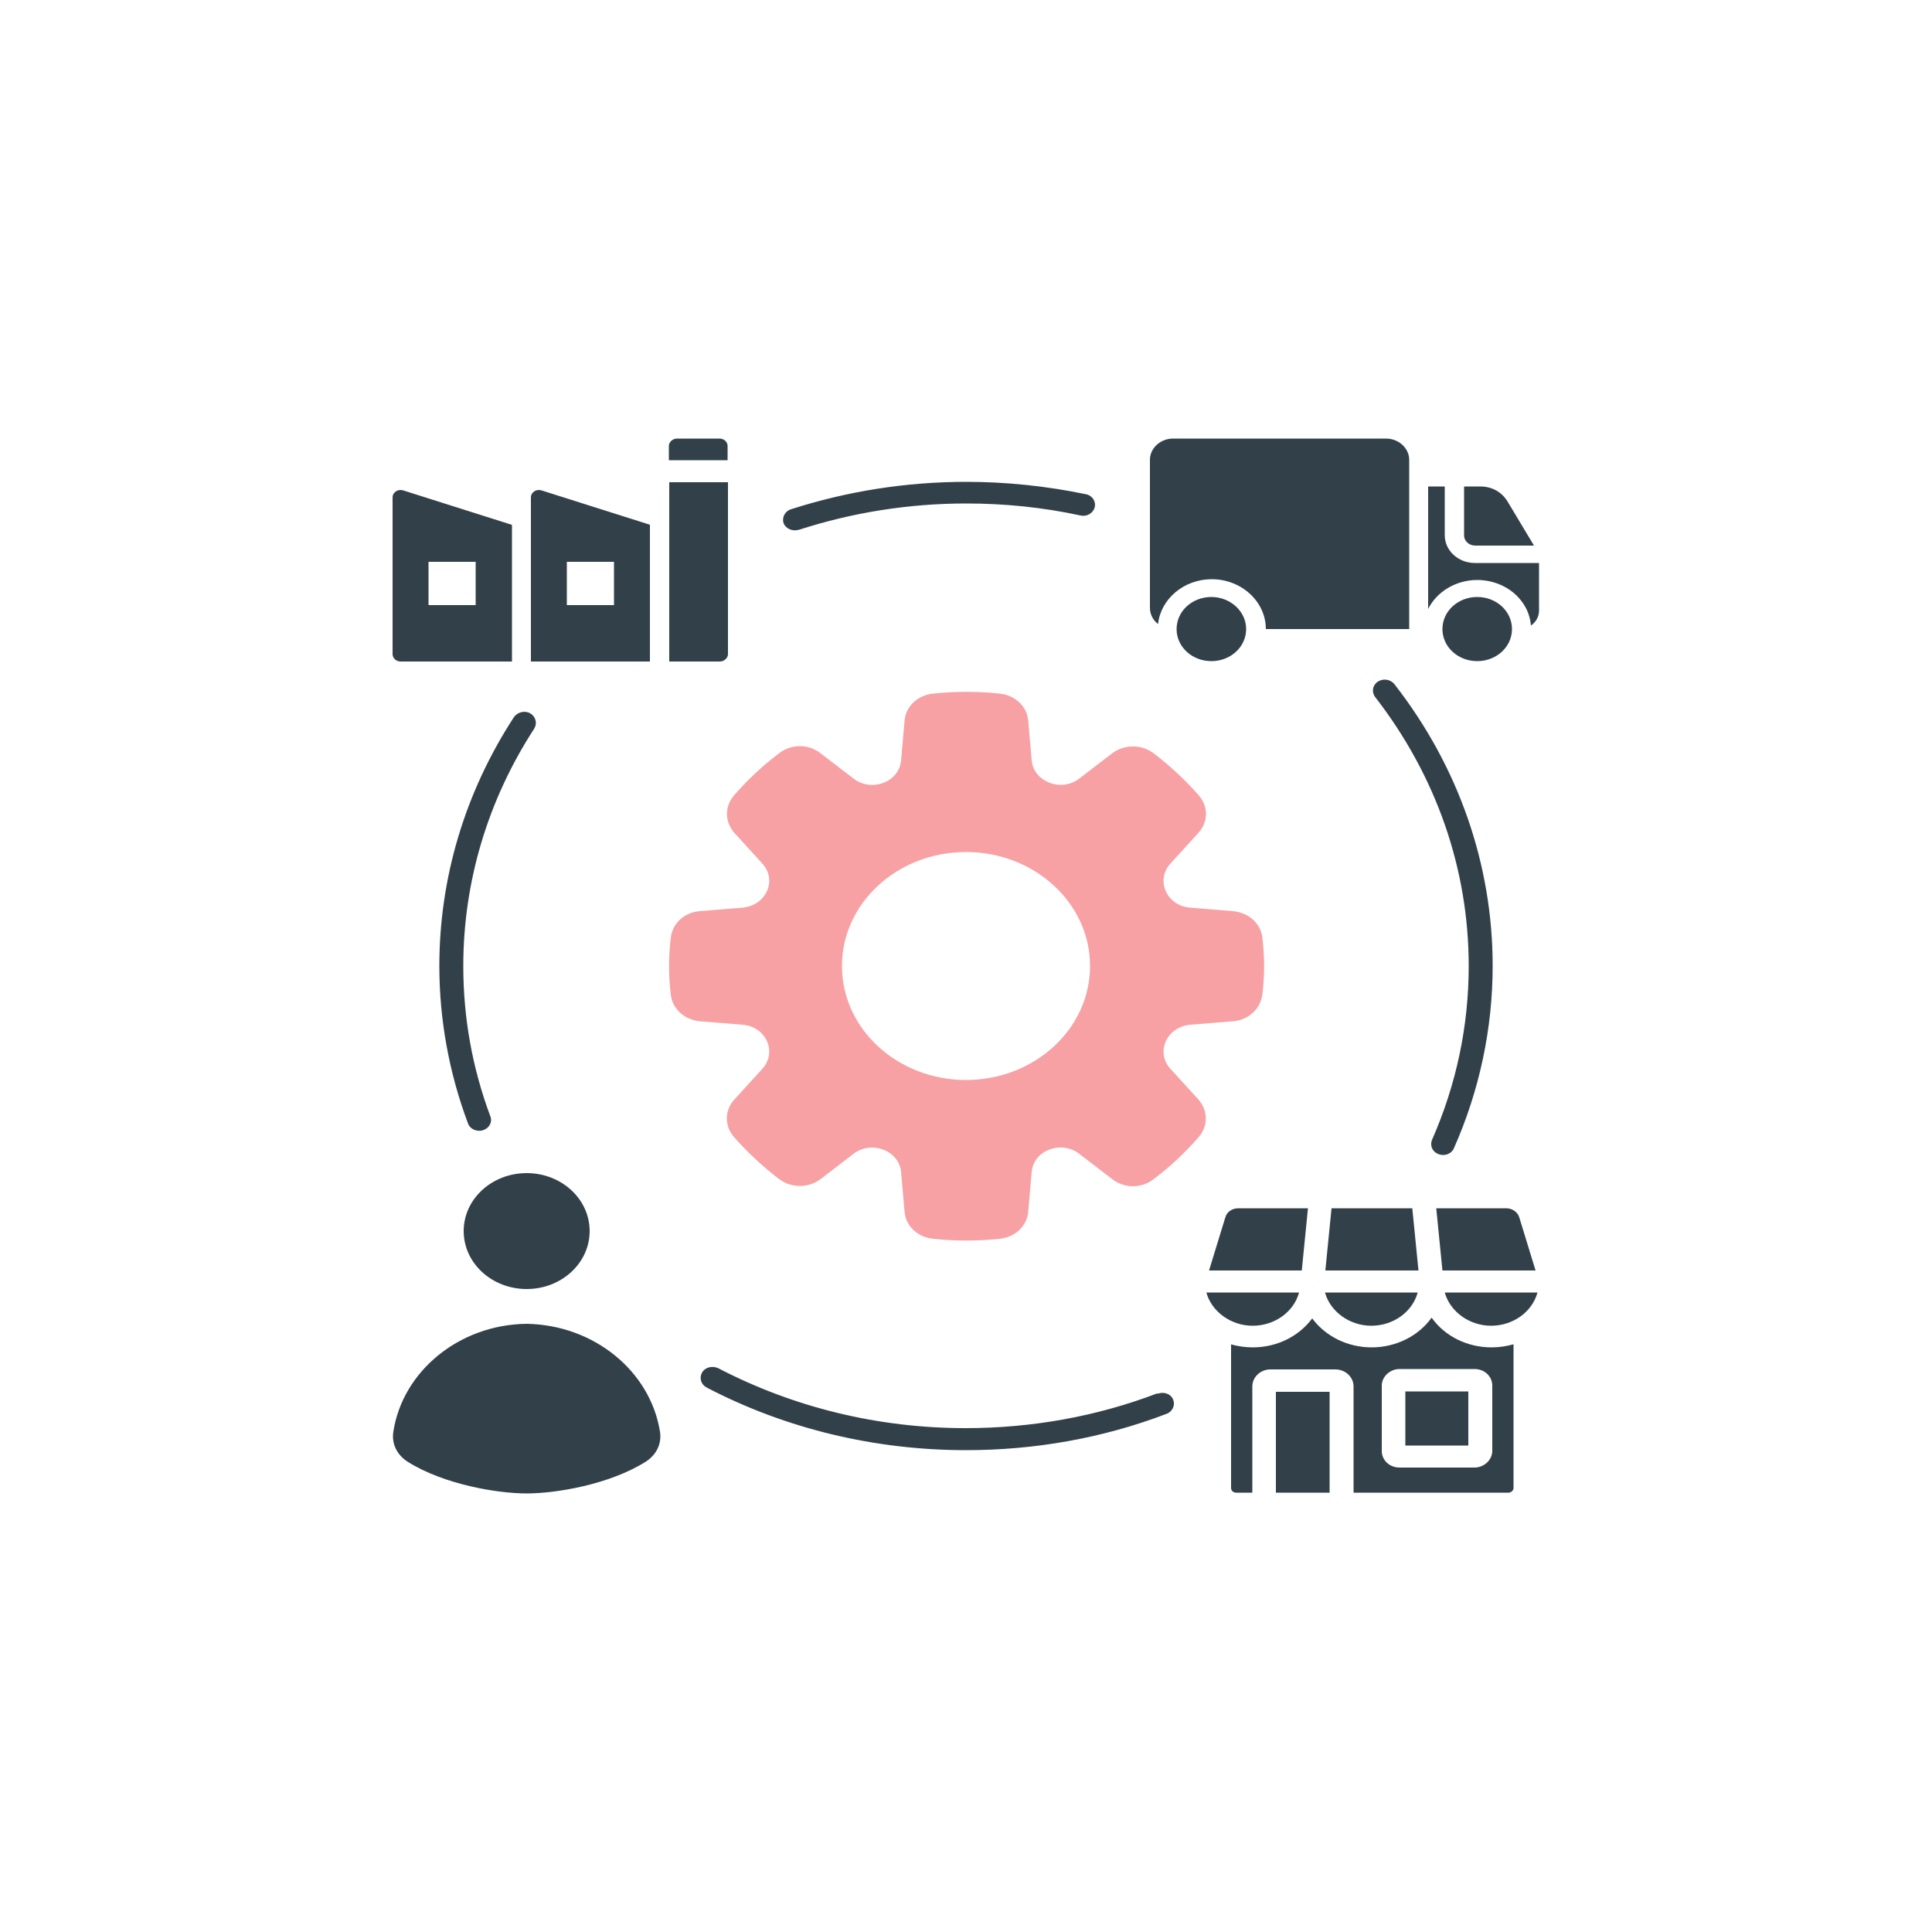
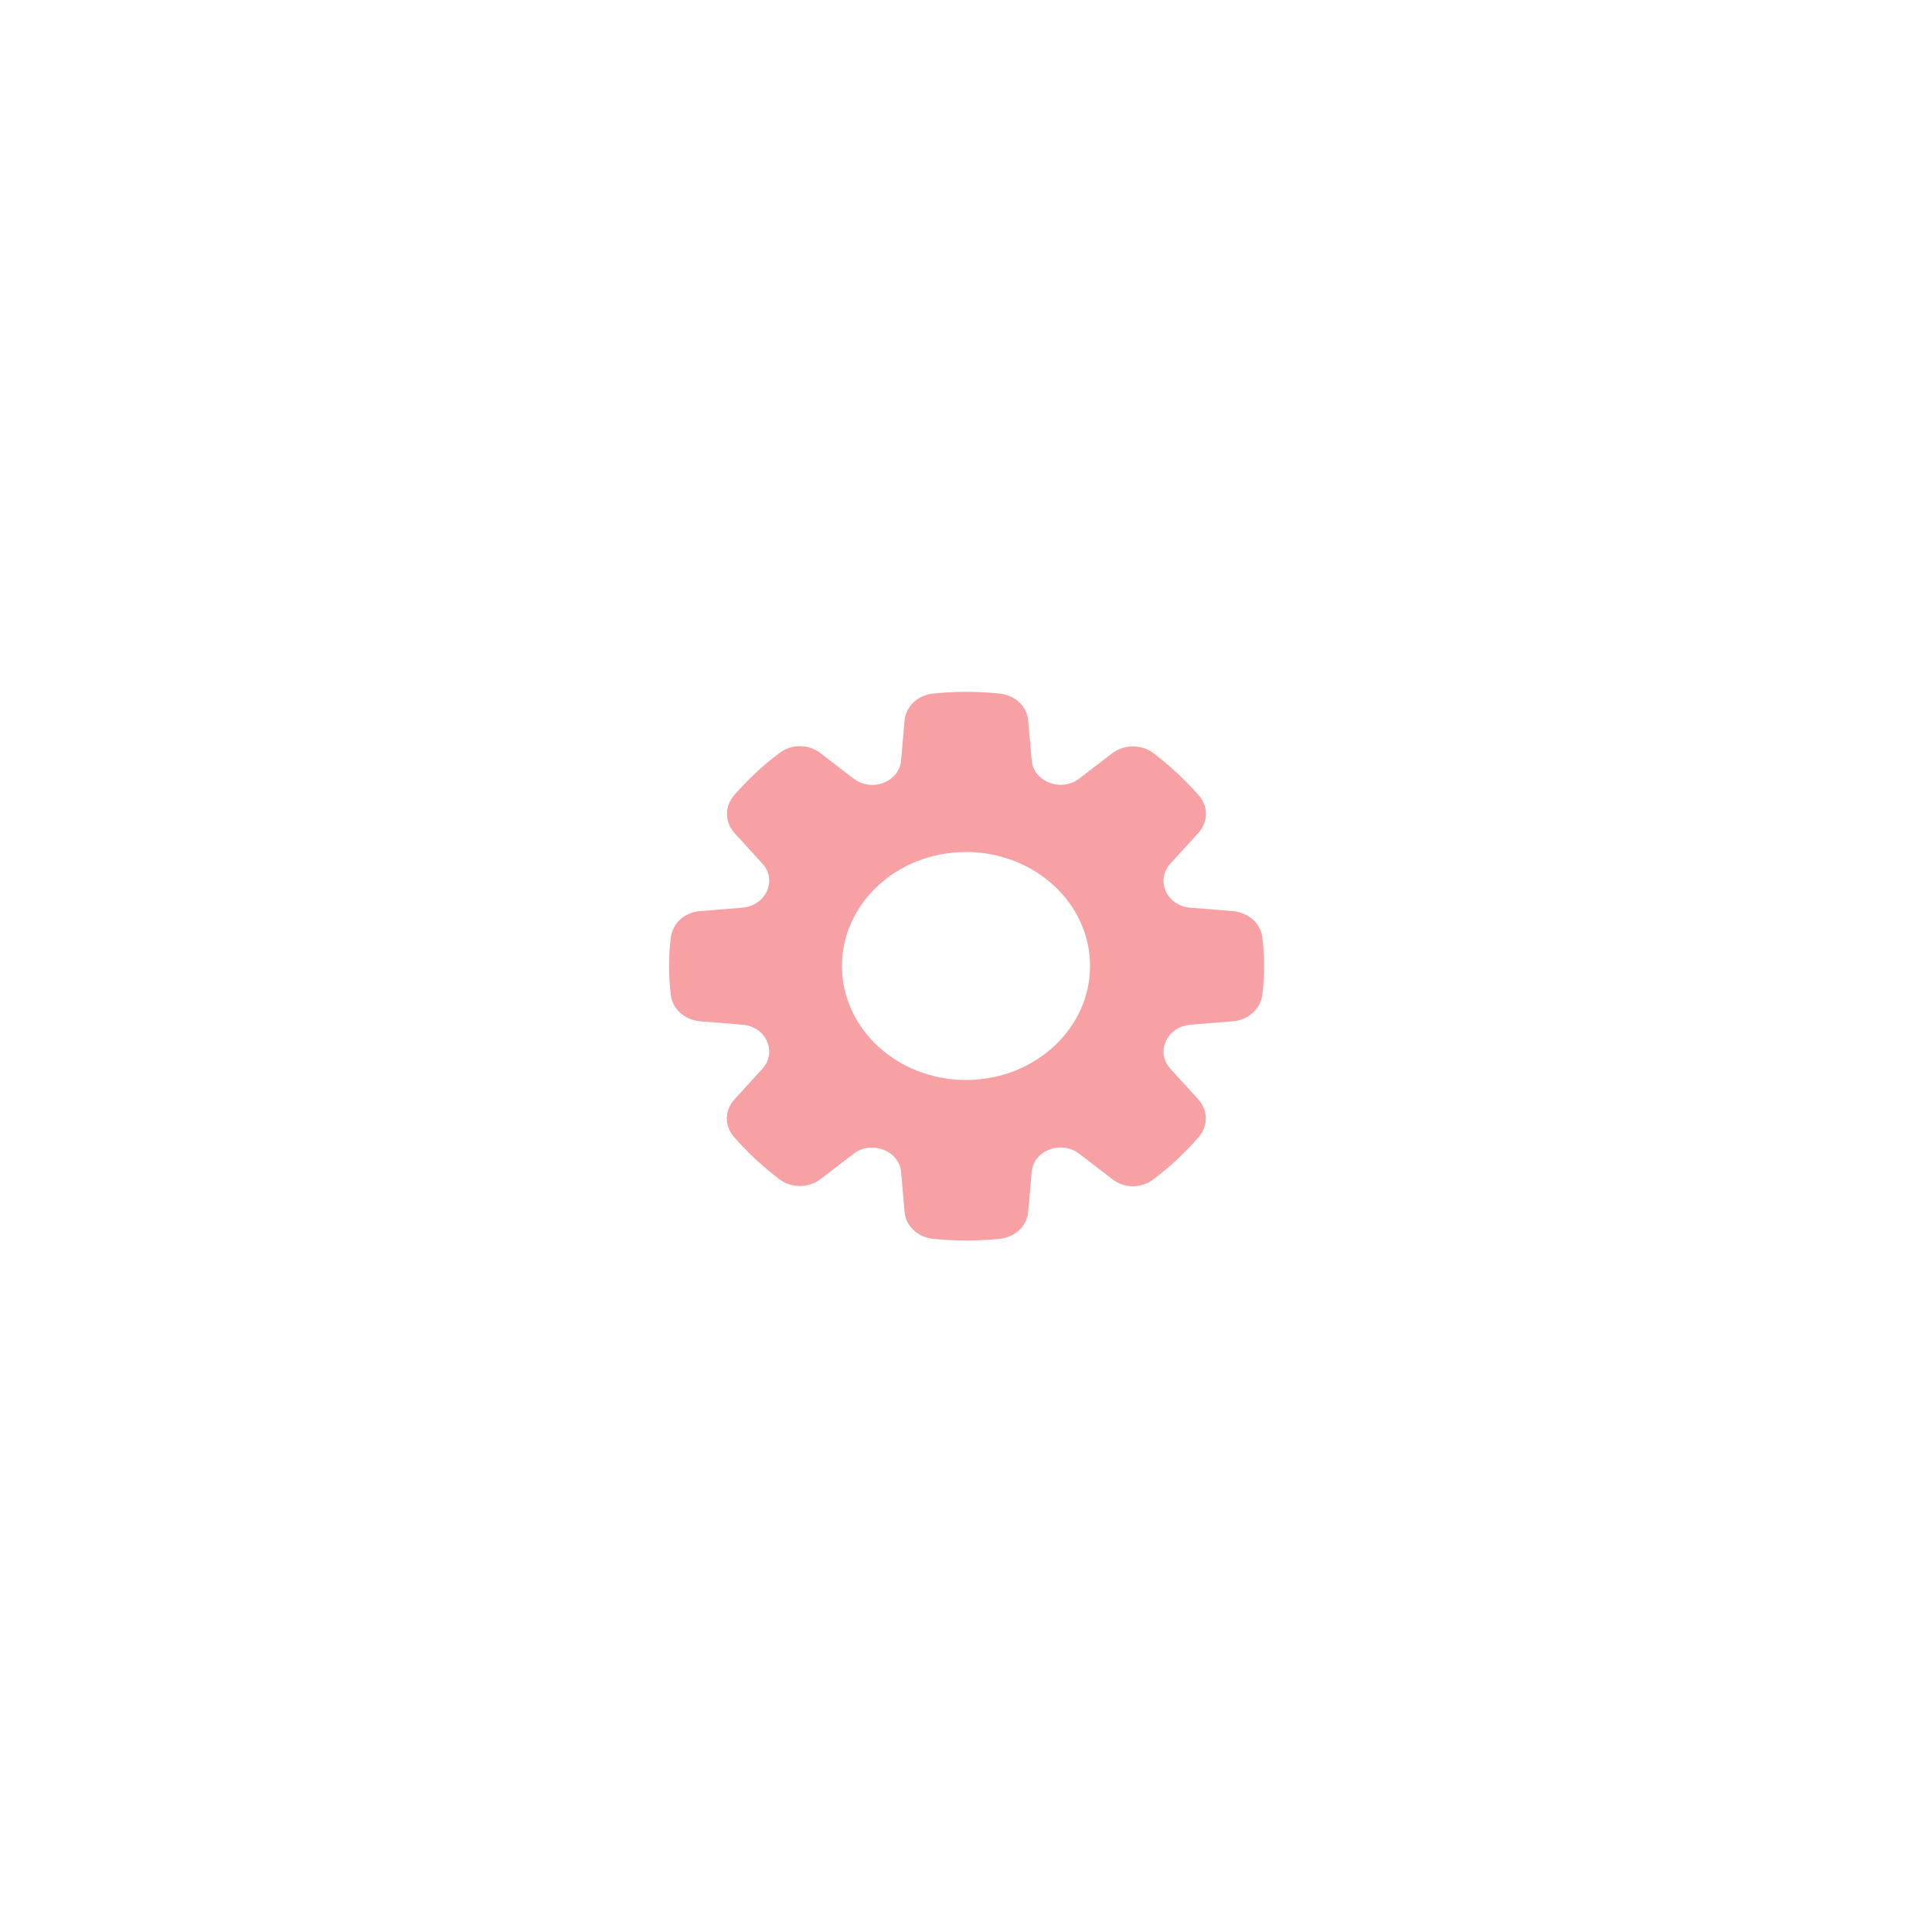
<svg xmlns="http://www.w3.org/2000/svg" id="Layer_1" viewBox="0 0 50 50">
  <defs>
    <style>.cls-1{fill:#f7a1a4;}.cls-1,.cls-2{fill-rule:evenodd;}.cls-2{fill:#324149;}</style>
  </defs>
-   <path class="cls-2" d="M18.63,11.35h-1.11c-.11,0-.21.09-.21.19v.37h1.52v-.37c0-.1-.09-.19-.21-.19ZM13.24,13.58l-2.81-.89c-.13-.04-.27.05-.27.18v4.06c0,.1.09.19.21.19h2.88v-3.53h0ZM12.31,14.54v1.12h-1.22v-1.12h1.22ZM16.82,13.58l-2.81-.89c-.13-.04-.27.05-.27.18v4.25h3.08v-3.53h0ZM15.89,14.54v1.12h-1.22v-1.12h1.22ZM17.32,12.48v4.64h1.31c.11,0,.21-.09.21-.19v-4.45h-1.52ZM13.63,34.26c-1.75.02-3.21,1.23-3.45,2.79-.05.31.09.6.37.78.94.59,2.32.82,3.08.82s2.14-.23,3.08-.82c.28-.18.42-.47.37-.78-.25-1.56-1.7-2.76-3.45-2.79h0ZM13.63,30.36c-.9,0-1.63.67-1.63,1.5s.73,1.5,1.63,1.5,1.63-.67,1.63-1.5-.73-1.5-1.63-1.5ZM31.35,15.45c-.5,0-.9.37-.9.83s.4.83.9.83.9-.37.9-.83c0-.46-.41-.83-.9-.83ZM38.23,15.45c.5,0,.9.37.9.83s-.4.83-.9.83-.9-.37-.9-.83.4-.83.9-.83ZM30.35,11.35h5.52c.33,0,.6.25.6.55v4.38h-3.71c0-.71-.63-1.29-1.4-1.29-.72,0-1.32.51-1.39,1.16-.13-.1-.21-.25-.21-.42v-3.83c0-.3.27-.55.6-.55h0ZM36.96,12.59v3.17c.22-.44.71-.75,1.27-.75.74,0,1.34.52,1.39,1.18.13-.09.21-.23.21-.39v-1.23h-1.66c-.43,0-.78-.32-.78-.72v-1.26h-.44ZM37.9,12.59h.41c.3,0,.55.14.7.38l.69,1.15h-1.52c-.16,0-.29-.12-.29-.26v-1.26ZM33.02,38.63h1.39v-2.61h-1.39v2.61ZM38.16,37.98h-1.94c-.26,0-.46-.19-.46-.43v-1.69c0-.23.21-.43.46-.43h1.94c.26,0,.46.19.46.43v1.69c0,.23-.21.43-.46.43ZM36.37,37.41h1.63v-1.4h-1.63v1.4ZM37.39,33.45c.14.5.64.86,1.2.86s1.06-.35,1.2-.86h-2.41ZM36.7,33.45h-2.41c.14.5.64.86,1.2.86s1.06-.35,1.2-.86h0ZM33.63,33.45h-2.41c.14.5.64.86,1.2.86s1.06-.35,1.2-.86h0ZM31.85,34.79c.18.05.37.08.57.08.62,0,1.19-.28,1.54-.75.35.47.92.75,1.54.75s1.21-.29,1.55-.77c.34.48.92.77,1.55.77.2,0,.39-.03.57-.08v3.72c0,.06-.06.12-.13.12h-4.01v-2.75c0-.24-.21-.44-.47-.44h-1.68c-.26,0-.47.2-.47.44v2.75h-.42c-.07,0-.13-.05-.13-.12v-3.72h0ZM33.69,32.88l.16-1.61h-1.8c-.16,0-.3.09-.34.24l-.42,1.37h2.41ZM36.71,32.88l-.16-1.61h-2.09l-.16,1.61h2.4ZM37.17,31.27l.16,1.61h2.41l-.42-1.37c-.04-.14-.18-.24-.34-.24h-1.8ZM20.67,13.71c-.16.05-.34-.03-.39-.17s.03-.31.19-.36c1.46-.47,2.99-.71,4.54-.71,1.04,0,2.08.11,3.09.32.17.03.27.19.23.34s-.2.25-.37.21c-.97-.21-1.96-.31-2.95-.31-1.48,0-2.94.23-4.33.68h0ZM35.59,18.04c-.1-.13-.07-.31.07-.4.14-.09.33-.06.43.07,1.66,2.13,2.54,4.67,2.54,7.29,0,1.61-.34,3.22-1,4.71-.06.15-.24.22-.4.16-.16-.06-.23-.22-.17-.37.63-1.43.95-2.95.95-4.5,0-2.51-.84-4.92-2.42-6.96h0ZM29.96,36.07c.16-.06.34,0,.4.15.06.14-.01.31-.17.37-1.65.63-3.41.94-5.19.94-2.35,0-4.66-.55-6.71-1.62-.15-.08-.2-.25-.12-.39.08-.14.27-.18.42-.11,1.96,1.02,4.15,1.55,6.4,1.55,1.7,0,3.39-.3,4.96-.9ZM12.69,28.89c.06.15-.03.31-.19.36s-.34-.03-.39-.18c-.49-1.31-.74-2.69-.74-4.07,0-2.27.66-4.49,1.93-6.44.09-.13.28-.18.42-.1s.19.25.11.39c-1.21,1.86-1.84,3.98-1.84,6.15,0,1.33.23,2.63.7,3.89Z" />
  <path class="cls-1" d="M32.67,25.74c.06-.49.06-.99,0-1.47-.04-.37-.35-.65-.76-.69l-1.11-.09c-.61-.05-.9-.71-.51-1.14l.72-.79c.26-.28.27-.69.01-.98-.35-.4-.74-.76-1.17-1.09-.31-.23-.75-.23-1.06,0l-.86.66c-.47.36-1.18.08-1.23-.47l-.09-1.03c-.03-.37-.34-.66-.74-.7-.57-.06-1.15-.06-1.72,0-.4.04-.71.33-.74.7l-.09,1.03c-.05.56-.76.83-1.23.47l-.86-.66c-.31-.24-.75-.24-1.06,0-.43.32-.82.69-1.17,1.09-.25.29-.25.69.01.98l.72.79c.39.43.1,1.08-.51,1.14l-1.11.09c-.4.03-.71.32-.75.69-.06.49-.06.99,0,1.47.04.37.35.65.75.69l1.11.09c.61.05.9.71.51,1.14l-.72.79c-.26.28-.27.69-.01.98.35.4.74.76,1.17,1.09.31.23.75.23,1.06,0l.86-.66c.47-.36,1.18-.08,1.23.47l.09,1.03c.03.37.34.66.74.7.57.06,1.15.06,1.72,0,.4-.04.71-.33.74-.7l.09-1.03c.05-.56.76-.83,1.23-.47l.86.66c.31.24.75.24,1.06,0,.43-.32.82-.69,1.17-1.09.25-.29.25-.69-.01-.98l-.72-.79c-.39-.43-.1-1.08.51-1.14l1.11-.09c.4-.03.71-.32.76-.69h0ZM25,22.05c1.77,0,3.21,1.32,3.21,2.95s-1.44,2.95-3.21,2.95-3.21-1.32-3.21-2.95,1.44-2.95,3.21-2.95h0Z" />
</svg>